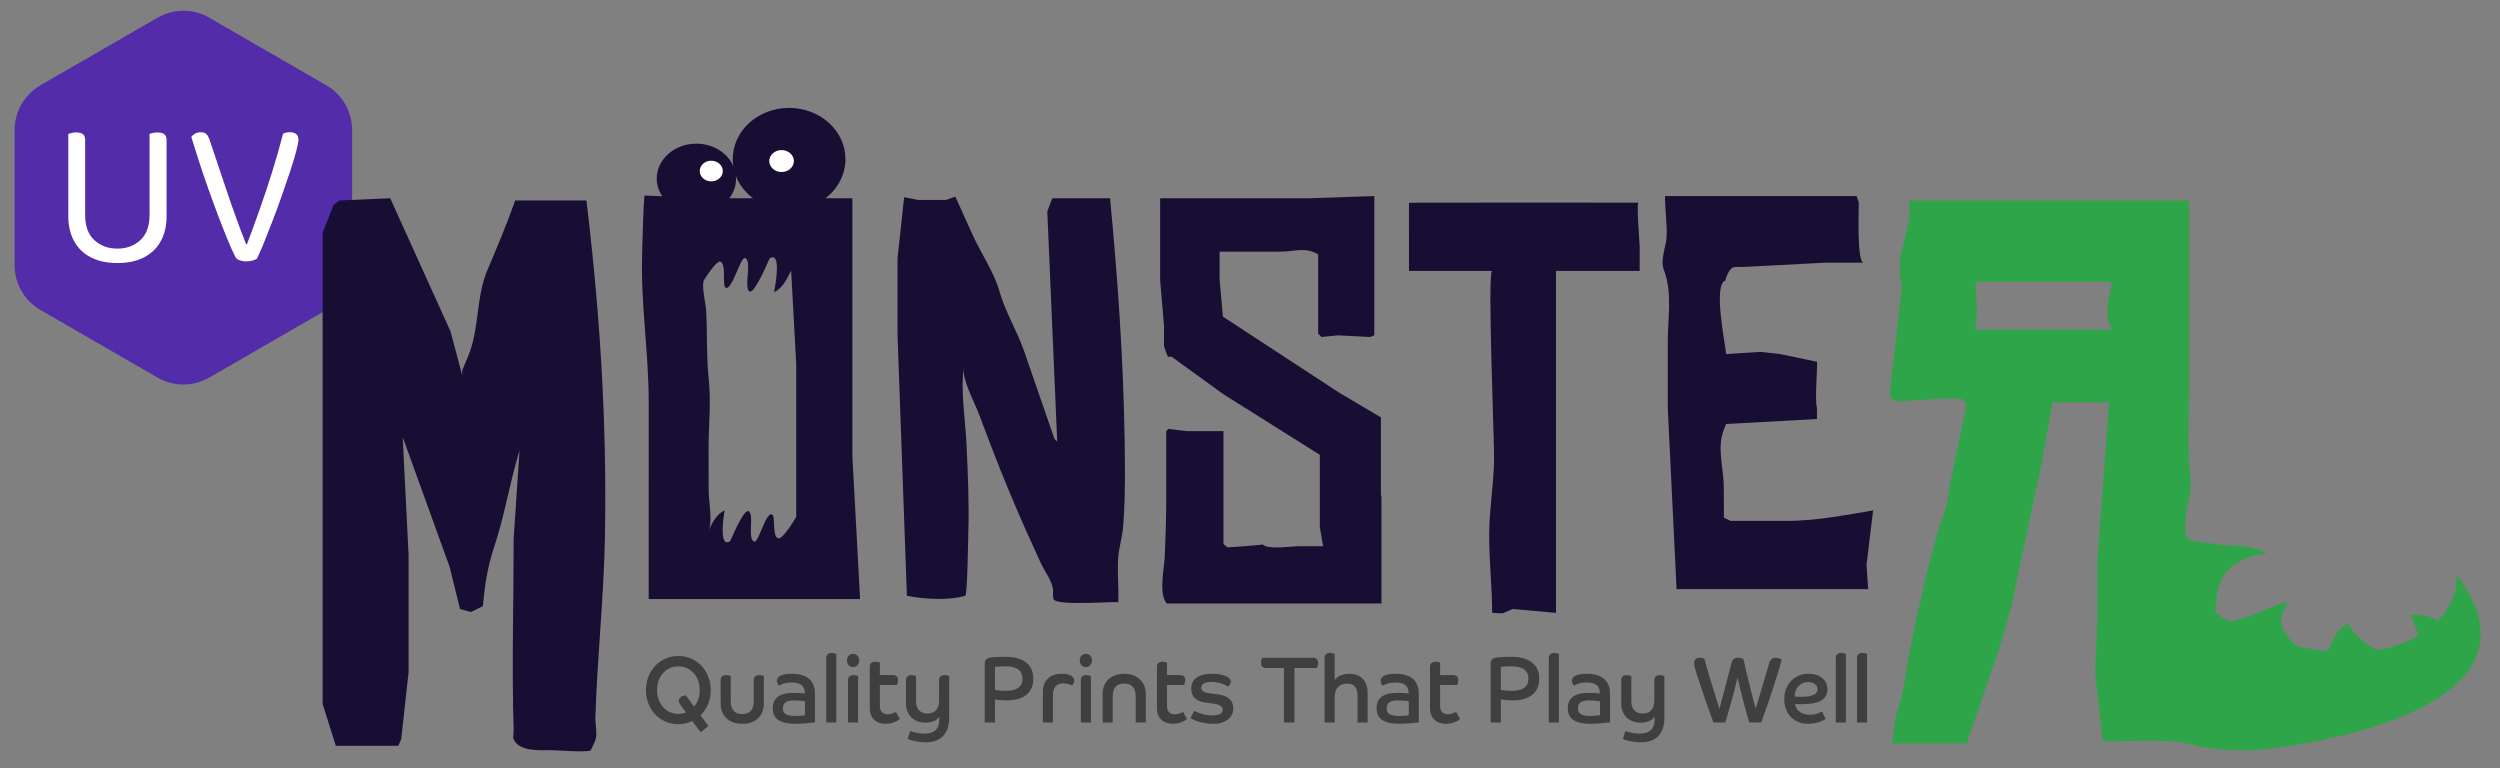
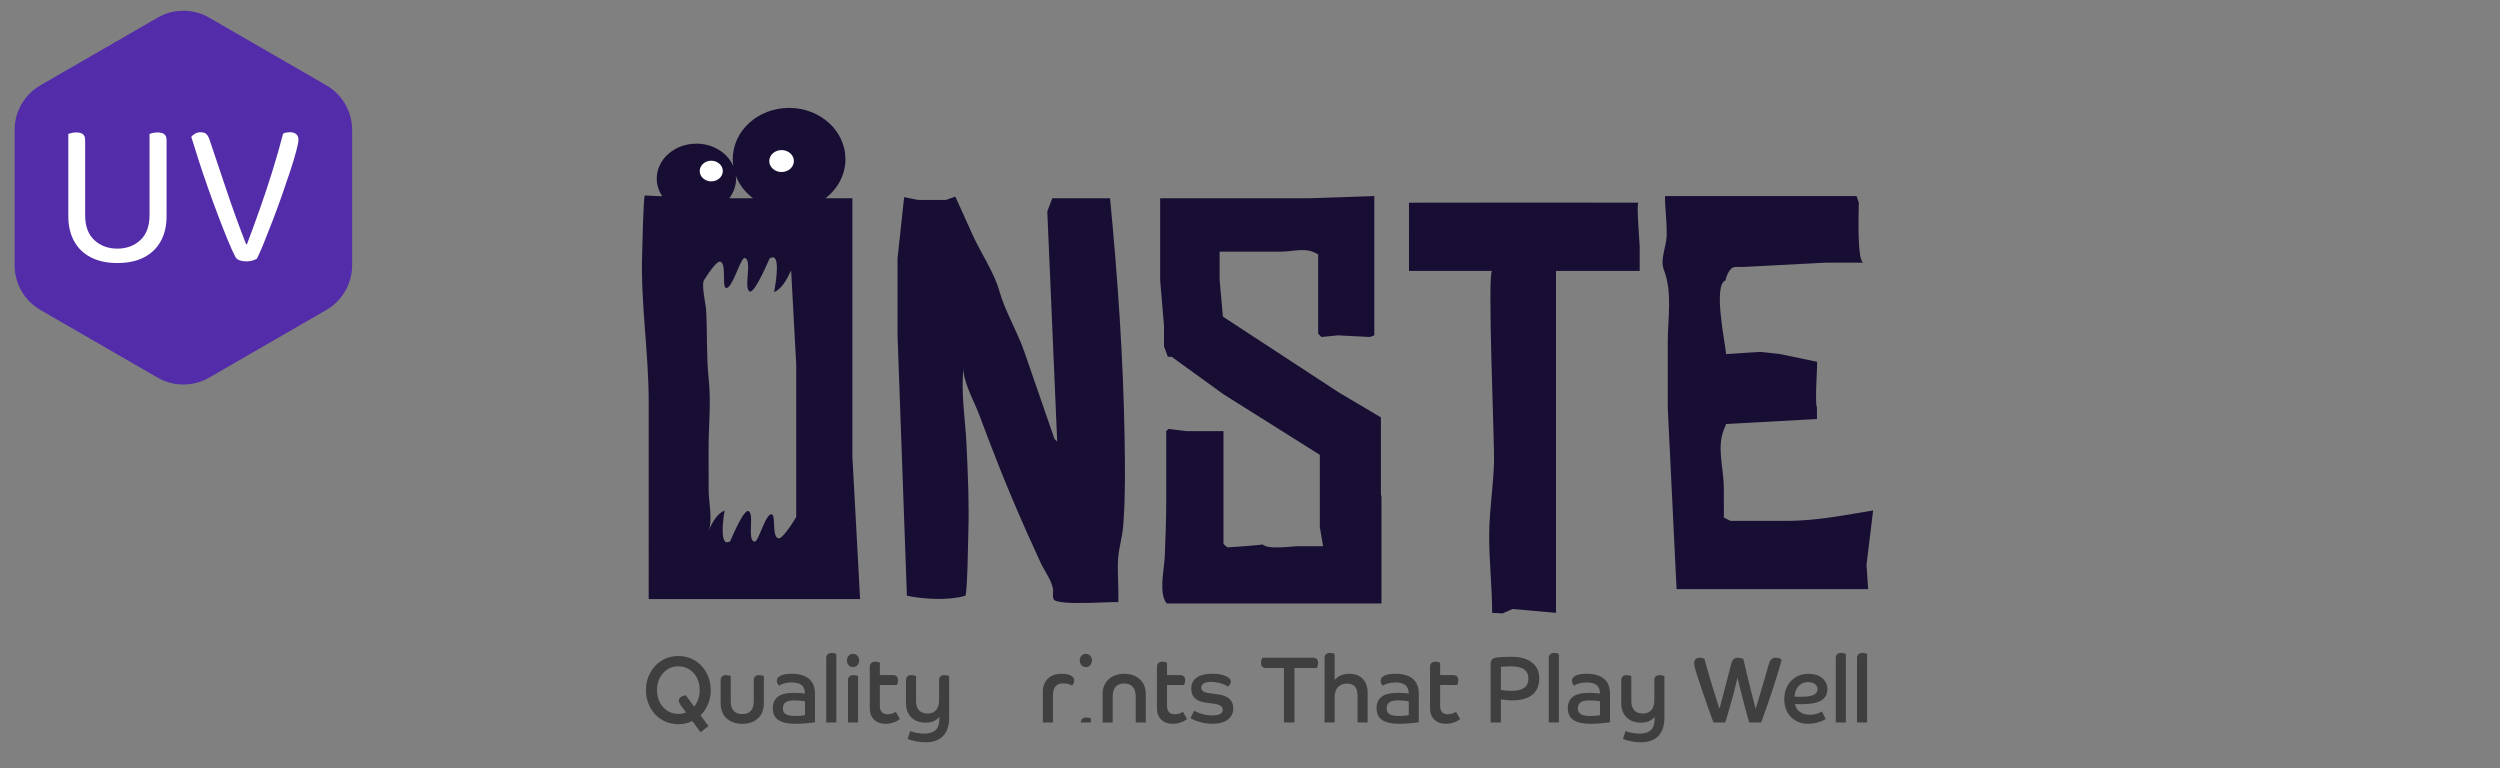
<svg xmlns="http://www.w3.org/2000/svg" version="1.1" id="Layer_1" x="0px" y="0px" viewBox="0 0 273.412 83.999" style="enable-background:new 0 0 273.412 83.999;" xml:space="preserve">
  <rect x="0" y="0" width="273.412" height="83.999" fill="#808080" stroke="none" />
  <style type="text/css">
	.st0{fill:#3F3F3F;}
	.st1{fill:#532CAA;}
	.st2{fill:#FFFFFF;}
	.st3{fill:#180E33;}
	.st4{fill:#2FA54A;}
</style>
  <g>
    <path class="st0" d="M77.431,77.017c-0.2,0.472-0.471,0.876-0.813,1.214l0.861,1.166l-0.852,0.692l-0.91-1.23   c-0.471,0.228-0.981,0.341-1.529,0.341c-0.503,0-0.97-0.093-1.399-0.278c-0.429-0.185-0.803-0.447-1.123-0.785   c-0.319-0.337-0.569-0.732-0.75-1.187c-0.181-0.455-0.271-0.946-0.271-1.477s0.09-1.022,0.271-1.477   s0.431-0.85,0.75-1.188c0.319-0.337,0.694-0.599,1.123-0.784c0.429-0.186,0.895-0.279,1.399-0.279   c0.503,0,0.969,0.093,1.398,0.279c0.429,0.185,0.803,0.447,1.123,0.784c0.319,0.338,0.569,0.733,0.75,1.188   s0.271,0.946,0.271,1.477C77.731,76.031,77.631,76.546,77.431,77.017z M72.994,73.207   c-0.352,0.224-0.629,0.53-0.833,0.919s-0.305,0.838-0.305,1.348c0,0.502,0.102,0.949,0.305,1.342   s0.48,0.7,0.833,0.924c0.352,0.224,0.75,0.336,1.195,0.336c0.296,0,0.577-0.052,0.842-0.155l-0.532-0.723   c-0.174-0.233-0.261-0.42-0.261-0.558c0-0.158,0.071-0.292,0.213-0.402c0.142-0.11,0.329-0.172,0.561-0.185   l0.9,1.228c0.193-0.234,0.343-0.504,0.45-0.81s0.16-0.639,0.16-0.996c0-0.51-0.102-0.959-0.305-1.348   s-0.48-0.695-0.832-0.919c-0.352-0.224-0.75-0.335-1.195-0.335C73.744,72.872,73.345,72.984,72.994,73.207z" />
    <path class="st0" d="M83.538,76.919c0,0.689-0.211,1.233-0.634,1.637c-0.423,0.402-0.999,0.604-1.728,0.604   c-0.723,0-1.297-0.201-1.723-0.604c-0.426-0.403-0.639-0.948-0.639-1.637v-2.54c0-0.179,0.055-0.315,0.165-0.408   c0.109-0.093,0.252-0.139,0.426-0.139c0.09,0,0.184,0.01,0.281,0.03c0.097,0.021,0.174,0.049,0.232,0.083   v2.716c0,0.956,0.419,1.435,1.258,1.435s1.258-0.478,1.258-1.435V74.379c0-0.179,0.055-0.315,0.165-0.408   c0.109-0.093,0.252-0.139,0.426-0.139c0.09,0,0.184,0.01,0.281,0.03c0.097,0.021,0.174,0.049,0.232,0.083   V76.919z" />
    <path class="st0" d="M89.132,78.994c-0.336,0.048-0.699,0.088-1.089,0.118c-0.391,0.031-0.744,0.047-1.06,0.047   c-0.8,0-1.411-0.134-1.834-0.402c-0.422-0.269-0.634-0.706-0.634-1.312c0-0.537,0.182-0.95,0.547-1.239   c0.364-0.289,0.957-0.434,1.776-0.434c0.187,0,0.397,0.007,0.629,0.021c0.232,0.015,0.419,0.031,0.561,0.052   c0-0.42-0.121-0.726-0.363-0.919c-0.242-0.192-0.602-0.289-1.079-0.289c-0.303,0-0.579,0.035-0.828,0.103   c-0.248,0.069-0.427,0.155-0.537,0.258c-0.071-0.055-0.132-0.132-0.184-0.231   c-0.051-0.101-0.077-0.205-0.077-0.315c0-0.233,0.135-0.42,0.406-0.558s0.671-0.206,1.2-0.206   c0.845,0,1.484,0.184,1.917,0.552c0.432,0.368,0.648,0.918,0.648,1.647V78.994z M85.948,78.112   c0.219,0.127,0.565,0.191,1.035,0.191c0.194,0,0.391-0.009,0.591-0.026c0.2-0.017,0.354-0.039,0.464-0.067   v-1.507c-0.142-0.034-0.328-0.06-0.557-0.077c-0.229-0.018-0.431-0.026-0.605-0.026   c-0.471,0-0.798,0.074-0.982,0.222c-0.184,0.148-0.276,0.367-0.276,0.656   C85.619,77.773,85.728,77.984,85.948,78.112z" />
    <path class="st0" d="M91.464,79.015h-1.103v-7.061c0-0.18,0.055-0.315,0.165-0.408   c0.109-0.093,0.252-0.14,0.426-0.14c0.09,0,0.184,0.011,0.281,0.031c0.097,0.021,0.174,0.048,0.232,0.083   V79.015z" />
    <path class="st0" d="M92.814,72.748c-0.126-0.138-0.189-0.31-0.189-0.517s0.063-0.378,0.189-0.517   c0.126-0.137,0.286-0.206,0.479-0.206c0.194,0,0.353,0.069,0.479,0.206c0.126,0.139,0.189,0.31,0.189,0.517   s-0.063,0.379-0.189,0.517c-0.126,0.138-0.285,0.206-0.479,0.206C93.1,72.954,92.94,72.886,92.814,72.748z    M93.845,79.015h-1.103V74.379c0-0.179,0.055-0.315,0.165-0.408c0.109-0.093,0.252-0.139,0.426-0.139   c0.09,0,0.184,0.01,0.28,0.03c0.097,0.021,0.174,0.049,0.232,0.083V79.015z" />
    <path class="st0" d="M95.123,72.913c0-0.179,0.055-0.315,0.165-0.408c0.109-0.093,0.252-0.14,0.426-0.14   c0.09,0,0.184,0.011,0.281,0.031c0.097,0.021,0.174,0.049,0.232,0.083v1.353h1.403   c0.387,0,0.581,0.183,0.581,0.547c0,0.2-0.043,0.379-0.126,0.537h-1.858v2.292c0,0.289,0.071,0.513,0.213,0.671   s0.352,0.237,0.629,0.237c0.155,0,0.315-0.023,0.479-0.072c0.165-0.048,0.305-0.113,0.421-0.196l0.445,0.785   c-0.168,0.151-0.396,0.277-0.683,0.377s-0.582,0.149-0.885,0.149c-0.523,0-0.94-0.153-1.253-0.459   c-0.313-0.307-0.469-0.722-0.469-1.244V72.913z" />
    <path class="st0" d="M103.803,78.468c0,0.894-0.223,1.57-0.667,2.028c-0.445,0.458-1.081,0.686-1.907,0.686   c-0.335,0-0.684-0.034-1.045-0.103c-0.361-0.068-0.667-0.154-0.919-0.258l0.281-0.877   c0.116,0.055,0.265,0.104,0.445,0.149s0.369,0.079,0.566,0.103c0.197,0.023,0.382,0.036,0.557,0.036   c0.522,0,0.923-0.126,1.2-0.377c0.277-0.252,0.416-0.649,0.416-1.192v-0.289c-0.123,0.199-0.315,0.359-0.576,0.479   c-0.261,0.121-0.573,0.181-0.934,0.181c-0.419,0-0.79-0.084-1.113-0.253c-0.323-0.168-0.575-0.411-0.755-0.728   c-0.181-0.316-0.271-0.689-0.271-1.115V74.379c0-0.179,0.053-0.315,0.16-0.408   c0.106-0.093,0.247-0.139,0.421-0.139c0.09,0,0.184,0.01,0.281,0.03c0.097,0.021,0.177,0.049,0.242,0.083   v2.757c0,0.427,0.11,0.755,0.329,0.985c0.219,0.231,0.526,0.347,0.919,0.347c0.413,0,0.728-0.126,0.944-0.377   c0.216-0.251,0.324-0.607,0.324-1.068v-2.21c0-0.179,0.053-0.315,0.16-0.408c0.106-0.093,0.247-0.139,0.421-0.139   c0.09,0,0.184,0.01,0.281,0.03c0.097,0.021,0.177,0.049,0.242,0.083V78.468z" />
-     <path class="st0" d="M107.694,72.604c0-0.372,0.177-0.596,0.532-0.672c0.155-0.034,0.387-0.06,0.697-0.077   c0.31-0.017,0.652-0.025,1.026-0.025c0.981,0,1.736,0.206,2.265,0.619c0.529,0.413,0.794,1.002,0.794,1.766   c0,0.77-0.252,1.361-0.755,1.77c-0.503,0.409-1.232,0.614-2.188,0.614c-0.142,0-0.303-0.007-0.484-0.021   s-0.435-0.041-0.765-0.083v2.519h-1.123V72.604z M111.827,74.214c0-0.894-0.636-1.342-1.907-1.342   c-0.22,0-0.439,0.007-0.658,0.021s-0.368,0.027-0.445,0.041v2.519c0.116,0.027,0.29,0.051,0.523,0.072   c0.232,0.021,0.448,0.03,0.648,0.03C111.213,75.556,111.827,75.109,111.827,74.214z" />
    <path class="st0" d="M114.053,75.68c0-0.626,0.182-1.115,0.547-1.466c0.364-0.352,0.869-0.526,1.514-0.526   c0.439,0,0.778,0.068,1.017,0.206c0.238,0.138,0.358,0.314,0.358,0.526c0,0.11-0.027,0.221-0.082,0.331   c-0.055,0.109-0.108,0.183-0.16,0.217c-0.284-0.151-0.604-0.228-0.959-0.228c-0.755,0-1.132,0.427-1.132,1.28   v2.994h-1.103V75.68z" />
-     <path class="st0" d="M118.277,72.748c-0.126-0.138-0.189-0.31-0.189-0.517s0.063-0.378,0.189-0.517   c0.126-0.137,0.286-0.206,0.479-0.206c0.194,0,0.353,0.069,0.479,0.206c0.126,0.139,0.189,0.31,0.189,0.517   s-0.063,0.379-0.189,0.517c-0.126,0.138-0.285,0.206-0.479,0.206C118.562,72.954,118.403,72.886,118.277,72.748z    M119.308,79.015h-1.103V74.379c0-0.179,0.055-0.315,0.165-0.408c0.109-0.093,0.252-0.139,0.426-0.139   c0.09,0,0.184,0.01,0.28,0.03c0.097,0.021,0.174,0.049,0.232,0.083V79.015z" />
+     <path class="st0" d="M118.277,72.748c-0.126-0.138-0.189-0.31-0.189-0.517s0.063-0.378,0.189-0.517   c0.126-0.137,0.286-0.206,0.479-0.206c0.194,0,0.353,0.069,0.479,0.206c0.126,0.139,0.189,0.31,0.189,0.517   s-0.063,0.379-0.189,0.517c-0.126,0.138-0.285,0.206-0.479,0.206C118.562,72.954,118.403,72.886,118.277,72.748z    M119.308,79.015h-1.103c0-0.179,0.055-0.315,0.165-0.408c0.109-0.093,0.252-0.139,0.426-0.139   c0.09,0,0.184,0.01,0.28,0.03c0.097,0.021,0.174,0.049,0.232,0.083V79.015z" />
    <path class="st0" d="M120.585,75.887c0-0.44,0.098-0.826,0.295-1.156c0.197-0.331,0.473-0.587,0.828-0.769   c0.354-0.183,0.768-0.273,1.239-0.273c0.477,0,0.892,0.091,1.244,0.273s0.626,0.439,0.823,0.769   c0.197,0.33,0.295,0.716,0.295,1.156v3.128h-1.103v-2.829c0-0.468-0.106-0.824-0.319-1.068   s-0.526-0.366-0.939-0.366c-0.839,0-1.258,0.478-1.258,1.435v2.829h-1.103V75.887z" />
    <path class="st0" d="M126.528,72.913c0-0.179,0.055-0.315,0.165-0.408c0.109-0.093,0.252-0.14,0.426-0.14   c0.09,0,0.184,0.011,0.281,0.031c0.097,0.021,0.174,0.049,0.232,0.083v1.353h1.403   c0.387,0,0.581,0.183,0.581,0.547c0,0.2-0.043,0.379-0.126,0.537h-1.858v2.292c0,0.289,0.071,0.513,0.213,0.671   s0.352,0.237,0.629,0.237c0.155,0,0.315-0.023,0.479-0.072c0.165-0.048,0.305-0.113,0.421-0.196l0.445,0.785   c-0.168,0.151-0.396,0.277-0.683,0.377s-0.582,0.149-0.885,0.149c-0.523,0-0.94-0.153-1.253-0.459   c-0.313-0.307-0.469-0.722-0.469-1.244V72.913z" />
    <path class="st0" d="M134.879,77.456c0,0.536-0.205,0.955-0.614,1.254c-0.41,0.3-0.95,0.449-1.621,0.449   c-0.304,0-0.618-0.029-0.944-0.088s-0.623-0.138-0.89-0.237c-0.268-0.1-0.473-0.205-0.615-0.315l0.416-0.796   c0.206,0.139,0.49,0.259,0.852,0.361c0.361,0.103,0.735,0.155,1.123,0.155c0.761,0,1.142-0.206,1.142-0.619   c0-0.352-0.31-0.568-0.929-0.65l-0.987-0.135c-0.49-0.068-0.868-0.227-1.132-0.475s-0.397-0.592-0.397-1.032   c0-0.537,0.197-0.945,0.59-1.224c0.394-0.279,0.965-0.418,1.713-0.418c0.394,0,0.742,0.038,1.045,0.113   c0.303,0.076,0.542,0.178,0.716,0.305s0.261,0.273,0.261,0.439c0,0.103-0.034,0.21-0.102,0.32   c-0.067,0.11-0.146,0.19-0.237,0.237c-0.084-0.089-0.223-0.174-0.416-0.253   c-0.193-0.079-0.413-0.144-0.658-0.196c-0.246-0.052-0.491-0.077-0.736-0.077c-0.342,0-0.608,0.054-0.798,0.16   c-0.19,0.106-0.286,0.263-0.286,0.47c0,0.158,0.066,0.287,0.198,0.387c0.132,0.101,0.34,0.171,0.625,0.212   l0.987,0.134C134.315,76.09,134.879,76.596,134.879,77.456z" />
    <path class="st0" d="M140.416,73.058H138.48c-0.381,0-0.571-0.185-0.571-0.558c0-0.103,0.015-0.21,0.043-0.32   c0.029-0.109,0.063-0.192,0.102-0.248h5.526c0.381,0,0.571,0.186,0.571,0.558c0,0.103-0.015,0.21-0.044,0.32   c-0.029,0.11-0.062,0.192-0.102,0.248h-2.439v5.957h-1.151V73.058z" />
    <path class="st0" d="M144.858,71.953c0-0.18,0.055-0.315,0.165-0.408c0.109-0.093,0.252-0.14,0.426-0.14   c0.09,0,0.184,0.011,0.281,0.031c0.097,0.021,0.174,0.048,0.232,0.083v2.849   c0.174-0.22,0.4-0.389,0.678-0.506c0.277-0.116,0.587-0.175,0.929-0.175c0.632,0,1.124,0.188,1.476,0.562   s0.527,0.89,0.527,1.543v3.222h-1.103v-2.87c0-0.468-0.09-0.815-0.271-1.043   c-0.181-0.227-0.471-0.341-0.871-0.341c-0.426,0-0.76,0.128-1.002,0.382c-0.242,0.255-0.363,0.623-0.363,1.105   v2.767h-1.103V71.953z" />
    <path class="st0" d="M155.165,78.994c-0.336,0.048-0.699,0.088-1.089,0.118c-0.391,0.031-0.744,0.047-1.06,0.047   c-0.8,0-1.411-0.134-1.834-0.402c-0.422-0.269-0.634-0.706-0.634-1.312c0-0.537,0.182-0.95,0.547-1.239   c0.364-0.289,0.957-0.434,1.776-0.434c0.187,0,0.397,0.007,0.629,0.021c0.232,0.015,0.419,0.031,0.561,0.052   c0-0.42-0.121-0.726-0.363-0.919c-0.242-0.192-0.602-0.289-1.079-0.289c-0.303,0-0.579,0.035-0.828,0.103   c-0.248,0.069-0.427,0.155-0.537,0.258c-0.071-0.055-0.132-0.132-0.184-0.231   c-0.051-0.101-0.077-0.205-0.077-0.315c0-0.233,0.135-0.42,0.406-0.558s0.671-0.206,1.2-0.206   c0.845,0,1.484,0.184,1.917,0.552c0.432,0.368,0.648,0.918,0.648,1.647V78.994z M151.981,78.112   c0.219,0.127,0.565,0.191,1.035,0.191c0.194,0,0.391-0.009,0.591-0.026c0.2-0.017,0.354-0.039,0.464-0.067   v-1.507c-0.142-0.034-0.328-0.06-0.557-0.077c-0.229-0.018-0.431-0.026-0.605-0.026   c-0.471,0-0.798,0.074-0.982,0.222c-0.184,0.148-0.276,0.367-0.276,0.656   C151.652,77.773,151.761,77.984,151.981,78.112z" />
    <path class="st0" d="M156.394,72.913c0-0.179,0.055-0.315,0.165-0.408c0.109-0.093,0.252-0.14,0.426-0.14   c0.09,0,0.184,0.011,0.281,0.031c0.097,0.021,0.174,0.049,0.232,0.083v1.353h1.403   c0.387,0,0.581,0.183,0.581,0.547c0,0.2-0.043,0.379-0.126,0.537h-1.858v2.292c0,0.289,0.071,0.513,0.213,0.671   s0.352,0.237,0.629,0.237c0.155,0,0.315-0.023,0.479-0.072c0.165-0.048,0.305-0.113,0.421-0.196l0.445,0.785   c-0.168,0.151-0.396,0.277-0.683,0.377s-0.582,0.149-0.885,0.149c-0.523,0-0.94-0.153-1.253-0.459   c-0.313-0.307-0.469-0.722-0.469-1.244V72.913z" />
    <path class="st0" d="M163.023,72.604c0-0.372,0.177-0.596,0.532-0.672c0.155-0.034,0.387-0.06,0.697-0.077   c0.31-0.017,0.652-0.025,1.026-0.025c0.981,0,1.736,0.206,2.265,0.619c0.529,0.413,0.794,1.002,0.794,1.766   c0,0.77-0.252,1.361-0.755,1.77c-0.503,0.409-1.232,0.614-2.188,0.614c-0.142,0-0.303-0.007-0.484-0.021   s-0.435-0.041-0.765-0.083v2.519h-1.123V72.604z M167.156,74.214c0-0.894-0.636-1.342-1.907-1.342   c-0.22,0-0.439,0.007-0.658,0.021s-0.368,0.027-0.445,0.041v2.519c0.116,0.027,0.29,0.051,0.523,0.072   c0.232,0.021,0.448,0.03,0.648,0.03C166.543,75.556,167.156,75.109,167.156,74.214z" />
    <path class="st0" d="M170.485,79.015h-1.103v-7.061c0-0.18,0.055-0.315,0.165-0.408   c0.109-0.093,0.252-0.14,0.426-0.14c0.09,0,0.184,0.011,0.281,0.031c0.097,0.021,0.174,0.048,0.232,0.083   V79.015z" />
    <path class="st0" d="M176.08,78.994c-0.336,0.048-0.699,0.088-1.089,0.118c-0.391,0.031-0.744,0.047-1.06,0.047   c-0.8,0-1.411-0.134-1.834-0.402c-0.422-0.269-0.634-0.706-0.634-1.312c0-0.537,0.182-0.95,0.547-1.239   c0.364-0.289,0.957-0.434,1.776-0.434c0.187,0,0.397,0.007,0.629,0.021c0.232,0.015,0.419,0.031,0.561,0.052   c0-0.42-0.121-0.726-0.363-0.919c-0.242-0.192-0.602-0.289-1.079-0.289c-0.303,0-0.579,0.035-0.828,0.103   c-0.248,0.069-0.427,0.155-0.537,0.258c-0.071-0.055-0.132-0.132-0.184-0.231   c-0.051-0.101-0.077-0.205-0.077-0.315c0-0.233,0.135-0.42,0.406-0.558s0.671-0.206,1.2-0.206   c0.845,0,1.484,0.184,1.917,0.552c0.432,0.368,0.648,0.918,0.648,1.647V78.994z M172.895,78.112   c0.219,0.127,0.565,0.191,1.035,0.191c0.194,0,0.391-0.009,0.591-0.026c0.2-0.017,0.354-0.039,0.464-0.067   v-1.507c-0.142-0.034-0.328-0.06-0.557-0.077c-0.229-0.018-0.431-0.026-0.605-0.026   c-0.471,0-0.798,0.074-0.982,0.222c-0.184,0.148-0.276,0.367-0.276,0.656   C172.566,77.773,172.675,77.984,172.895,78.112z" />
    <path class="st0" d="M182.031,78.468c0,0.894-0.223,1.57-0.668,2.028s-1.08,0.686-1.906,0.686   c-0.336,0-0.684-0.034-1.045-0.103c-0.361-0.068-0.668-0.154-0.92-0.258l0.281-0.877   c0.115,0.055,0.264,0.104,0.444,0.149s0.37,0.079,0.566,0.103c0.197,0.023,0.383,0.036,0.557,0.036   c0.522,0,0.923-0.126,1.2-0.377c0.277-0.252,0.416-0.649,0.416-1.192v-0.289c-0.123,0.199-0.315,0.359-0.576,0.479   c-0.261,0.121-0.572,0.181-0.934,0.181c-0.42,0-0.79-0.084-1.113-0.253c-0.322-0.168-0.574-0.411-0.755-0.728   s-0.271-0.689-0.271-1.115V74.379c0-0.179,0.053-0.315,0.159-0.408c0.106-0.093,0.247-0.139,0.421-0.139   c0.091,0,0.185,0.01,0.281,0.03c0.097,0.021,0.177,0.049,0.242,0.083v2.757c0,0.427,0.109,0.755,0.329,0.985   c0.219,0.231,0.525,0.347,0.919,0.347c0.413,0,0.728-0.126,0.943-0.377c0.217-0.251,0.324-0.607,0.324-1.068v-2.21   c0-0.179,0.054-0.315,0.16-0.408c0.106-0.093,0.247-0.139,0.421-0.139c0.09,0,0.184,0.01,0.28,0.03   c0.097,0.021,0.178,0.049,0.242,0.083V78.468z" />
    <path class="st0" d="M193.287,77.131c-0.219,0.637-0.445,1.265-0.677,1.884h-1.297   c-0.059-0.172-0.13-0.408-0.213-0.707c-0.084-0.3-0.177-0.635-0.276-1.007s-0.2-0.754-0.3-1.147   c-0.101-0.392-0.193-0.767-0.28-1.125c-0.088-0.357-0.16-0.667-0.218-0.929   c-0.065,0.268-0.141,0.579-0.228,0.934c-0.088,0.354-0.183,0.725-0.286,1.11   c-0.102,0.386-0.208,0.763-0.315,1.131s-0.203,0.703-0.29,1.006c-0.087,0.304-0.163,0.548-0.228,0.733h-1.287   c-0.071-0.192-0.166-0.452-0.285-0.779c-0.12-0.327-0.249-0.69-0.388-1.09   c-0.139-0.398-0.28-0.809-0.426-1.228c-0.145-0.419-0.282-0.822-0.411-1.208   c-0.129-0.385-0.239-0.723-0.329-1.012c-0.103-0.323-0.175-0.572-0.213-0.748   c-0.039-0.176-0.059-0.318-0.059-0.429c0-0.185,0.054-0.33,0.16-0.434s0.25-0.155,0.431-0.155   c0.097,0,0.195,0.015,0.295,0.042c0.101,0.027,0.183,0.061,0.247,0.102c0.065,0.255,0.158,0.598,0.28,1.027   c0.123,0.431,0.262,0.903,0.416,1.42c0.155,0.517,0.315,1.034,0.479,1.554c0.165,0.519,0.317,1.004,0.46,1.451   c0.084-0.317,0.182-0.69,0.295-1.12c0.113-0.431,0.231-0.878,0.353-1.343c0.122-0.465,0.24-0.914,0.353-1.348   c0.112-0.434,0.211-0.815,0.295-1.145c0.109-0.427,0.345-0.641,0.706-0.641c0.11,0,0.225,0.016,0.344,0.047   s0.211,0.067,0.276,0.108c0.09,0.406,0.19,0.843,0.3,1.312c0.109,0.468,0.224,0.942,0.344,1.425   c0.119,0.481,0.238,0.953,0.357,1.414s0.231,0.888,0.334,1.28c0.155-0.495,0.318-1.036,0.489-1.621   s0.342-1.165,0.513-1.739c0.171-0.575,0.321-1.093,0.45-1.554c0.07-0.241,0.166-0.413,0.285-0.517   s0.27-0.155,0.45-0.155c0.129,0,0.255,0.021,0.377,0.062c0.123,0.041,0.217,0.09,0.281,0.144   c-0.103,0.413-0.235,0.885-0.397,1.414c-0.162,0.53-0.343,1.1-0.542,1.709   C193.716,75.871,193.506,76.494,193.287,77.131z" />
    <path class="st0" d="M197.729,79.159c-0.51,0-0.96-0.113-1.351-0.341c-0.391-0.227-0.695-0.542-0.914-0.944   c-0.22-0.403-0.329-0.873-0.329-1.409c0-0.544,0.112-1.024,0.339-1.44c0.226-0.417,0.537-0.743,0.934-0.981   c0.397-0.237,0.85-0.355,1.359-0.355c0.62,0,1.121,0.153,1.505,0.459c0.384,0.307,0.576,0.725,0.576,1.255   c0,0.536-0.225,0.94-0.673,1.208s-1.159,0.402-2.134,0.402c-0.091,0-0.202-0.002-0.334-0.005   c-0.132-0.004-0.263-0.009-0.392-0.016c0.052,0.357,0.224,0.644,0.518,0.856   c0.294,0.214,0.663,0.32,1.108,0.32c0.483,0,0.922-0.12,1.316-0.361l0.406,0.826   c-0.143,0.097-0.319,0.185-0.532,0.269c-0.213,0.082-0.442,0.145-0.688,0.19S197.961,79.159,197.729,79.159z    M197.749,74.596c-0.427,0-0.776,0.146-1.051,0.439c-0.274,0.293-0.418,0.677-0.431,1.151   c0.109,0.007,0.226,0.011,0.349,0.011c0.122,0,0.284,0,0.484,0c1.115,0,1.674-0.273,1.674-0.815   c0-0.241-0.096-0.433-0.285-0.573C198.298,74.666,198.051,74.596,197.749,74.596z" />
    <path class="st0" d="M201.872,79.015h-1.103v-7.061c0-0.18,0.055-0.315,0.164-0.408   c0.11-0.093,0.252-0.14,0.426-0.14c0.091,0,0.185,0.011,0.281,0.031s0.174,0.048,0.232,0.083V79.015z" />
    <path class="st0" d="M204.194,79.015h-1.103v-7.061c0-0.18,0.055-0.315,0.164-0.408   c0.11-0.093,0.252-0.14,0.426-0.14c0.091,0,0.185,0.011,0.281,0.031s0.174,0.048,0.232,0.083V79.015z" />
  </g>
  <g>
    <g>
      <g>
        <path class="st1" d="M20.055,42.053c-0.974,0-1.947-0.251-2.815-0.752L4.414,33.896     c-1.736-1.002-2.815-2.871-2.815-4.876V14.209c0-2.005,1.079-3.873,2.815-4.876L17.24,1.928     c1.736-1.003,3.894-1.003,5.63,0l12.826,7.405c1.736,1.002,2.815,2.871,2.815,4.876v14.81     c0,2.005-1.079,3.874-2.815,4.876l-12.826,7.405C22.002,41.802,21.029,42.053,20.055,42.053z" />
      </g>
    </g>
    <g>
      <path class="st2" d="M9.312,22.744H7.473v-8.099c0.076-0.03,0.193-0.064,0.352-0.103    c0.159-0.037,0.329-0.057,0.511-0.057c0.333,0,0.579,0.064,0.738,0.193c0.159,0.13,0.238,0.346,0.238,0.651    V22.744z M12.833,28.766c-1.135,0-2.105-0.21-2.907-0.627c-0.803-0.418-1.412-1.011-1.829-1.779    c-0.417-0.768-0.625-1.662-0.625-2.681v-1.871h1.84v1.711c0,1.217,0.337,2.134,1.011,2.749    s1.51,0.924,2.51,0.924s1.836-0.308,2.51-0.924c0.673-0.616,1.011-1.532,1.011-2.749v-1.711h1.862v1.871    c0,1.019-0.208,1.913-0.624,2.681c-0.417,0.768-1.026,1.361-1.829,1.779    C14.96,28.557,13.983,28.766,12.833,28.766z M18.216,22.744h-1.862v-8.099c0.076-0.03,0.193-0.064,0.352-0.103    c0.159-0.037,0.329-0.057,0.511-0.057c0.333,0,0.583,0.064,0.75,0.193c0.167,0.13,0.25,0.346,0.25,0.651    V22.744z" />
      <path class="st2" d="M28.096,28.287c-0.076,0.061-0.22,0.125-0.432,0.194c-0.212,0.069-0.447,0.103-0.704,0.103    c-0.288,0-0.545-0.042-0.773-0.125c-0.227-0.084-0.379-0.209-0.454-0.377c-0.242-0.471-0.526-1.102-0.851-1.893    c-0.326-0.791-0.674-1.677-1.045-2.657c-0.371-0.982-0.738-1.986-1.101-3.011    c-0.363-1.027-0.7-2.023-1.011-2.989c-0.311-0.966-0.58-1.821-0.807-2.567    c0.091-0.122,0.227-0.236,0.409-0.342s0.386-0.16,0.613-0.16c0.287,0,0.499,0.069,0.636,0.205    c0.136,0.138,0.25,0.343,0.341,0.616c0.666,1.978,1.313,3.901,1.942,5.772c0.628,1.871,1.313,3.756,2.056,5.657    h0.091c0.439-1.155,0.897-2.407,1.374-3.753c0.477-1.346,0.939-2.734,1.386-4.163    c0.446-1.43,0.844-2.821,1.192-4.175c0.106-0.061,0.223-0.103,0.352-0.125c0.129-0.024,0.269-0.035,0.42-0.035    c0.273,0,0.492,0.069,0.659,0.205c0.167,0.138,0.25,0.343,0.25,0.616c0,0.228-0.083,0.654-0.25,1.277    c-0.167,0.624-0.39,1.362-0.67,2.213c-0.28,0.852-0.587,1.749-0.92,2.692    c-0.333,0.943-0.674,1.867-1.022,2.771c-0.348,0.905-0.666,1.712-0.954,2.419    C28.535,27.363,28.292,27.908,28.096,28.287z" />
    </g>
  </g>
  <g>
    <g>
-       <path class="st3" d="M66.038,45.532c-0.288-7.876-0.949-15.703-1.902-23.608c0,0-7.796,0-7.796,0    c-0.909,2.592-1.958,5.079-3.032,7.606c-1.264,2.973-0.872,6.493-2.112,9.435c0,0-0.643,1.526-0.643,1.526v0.563    l-1.286-4.823L42.675,21.682l-5.545,0.241l-0.643,0.482l-1.205,3.054v51.521l1.446,4.581h6.832l0.321-0.723    l0.804-7.313v-12.86l-0.643-12.86l5.144,14.226l1.125,4.581l1.206,0.322c0,0,1.286-0.643,1.286-0.643    c0.223-2.279,0.497-4.245,1.227-6.425c1.153-3.443,1.724-7.121,2.791-10.615c0,0-0.643,9.644-0.643,9.644    c0,6.985-0.219,14.005,0,20.986c0.008,0.244-0.106,0.757-0,0.981c0.646,1.358,2.824,1.189,4.043,1.177    c0.423-0.004,4.262,0.296,4.397,0.003c0-0,0.482-1.044,0.482-1.044c0.26-0.583-0.007-1.865,0.014-2.519    c0.203-6.536,0.915-13.062,1.043-19.617C66.244,54.389,66.2,49.953,66.038,45.532z" />
      <path class="st3" d="M70.943,65.438c0,0.026,0,0.052,0,0.078h23.121l-0.843-15.595V21.682h-2.945    c1.336-1.028,2.186-2.562,2.186-4.278c0-3.095-2.759-5.604-6.163-5.604s-6.163,2.509-6.163,5.604    c0,0.261,0.026,0.517,0.065,0.768c-0.625-1.437-2.192-2.461-4.04-2.461c-2.396,0-4.338,1.715-4.338,3.83    c0,0.706,0.231,1.358,0.609,1.926c0,0-1.909-0.087-1.909-0.087c-0.161,0.044-0.279,5.919-0.294,6.361    c-0.179,5.425,0.716,10.787,0.716,16.206c0,2.946,0,5.892,0,8.838C70.943,57.003,70.943,61.221,70.943,65.438z     M80.499,19.542c0-0.123-0.028-0.24-0.041-0.36c0.364,0.989,1.034,1.843,1.891,2.501h-2.59    C80.226,21.071,80.499,20.334,80.499,19.542z M78.764,28.612c0.749,0.204,0.127,2.884,0.667,2.885    c0.561,0.001,1.215-2.108,1.689-2.945c0.128-0.225,0.243-0.363,0.339-0.337c0.144,0.039,0.231,0.16,0.286,0.329    c0.27,0.827-0.319,2.908,0.208,3.32c0.442,0.345,1.661-2.332,2.135-3.424c0.024-0.056,0.048-0.111,0.068-0.157    c0.037-0.086,0.36-0.159,0.437-0.138c0.105,0.029,0.182,0.116,0.24,0.243c0.381,0.853-0.18,3.567-0.18,3.567    c0.828-0.356,1.37-1.315,1.869-2.373l0.556,10.286v16.685c-0.581,0.944-1.558,2.424-1.957,2.324    c-0.739-0.186-0.228-2.633-0.755-2.634c-0.548-0.001-1.11,1.926-1.543,2.69    c-0.116,0.205-0.224,0.332-0.319,0.308c-0.142-0.036-0.232-0.146-0.292-0.3c-0.294-0.755,0.206-2.656-0.323-3.031    c-0.444-0.315-1.538,2.13-1.962,3.127c-0.021,0.051-0.043,0.101-0.06,0.144    c-0.033,0.079-0.346,0.145-0.422,0.126c-0.103-0.026-0.182-0.105-0.243-0.222    c-0.403-0.778,0.047-3.257,0.047-3.257c-0.799,0.327-1.294,1.207-1.744,2.178    c0.45-0.971-0.003-3.258-0.004-4.348c-0.002-1.54-0.005-3.079-0.006-4.619    c-0.001-2.561,0.284-5.053,0.01-7.622c-0.265-2.487-0.135-5.018-0.28-7.526    c-0.036-0.618-0.555-2.754-0.214-3.287C77.634,29.631,78.427,28.52,78.764,28.612z" />
      <path class="st3" d="M122.994,48.056c-0.138-8.809-0.751-17.606-1.593-26.374h-6.322l-0.542,1.445l1.084,25.168    l-0.301-0.301c0,0-3.245-9.382-3.311-9.57c-0.788-2.278-2.077-4.31-2.737-6.668    c-0.543-1.942-2.034-4.152-2.884-6.033c-0.636-1.407-1.272-2.814-1.907-4.221l-1.023,0.361h-3.071l-1.505-0.301    l-0.723,6.684v8.43c0,0,1.024,28.48,1.024,28.48c1.889,0.378,4.546,0.541,6.382,0    c0.239-0.07,0.318-6.354,0.334-6.842c0.105-3.226-0.045-6.454-0.194-9.677c-0.126-2.724-0.649-5.753-0.32-8.46    c-0.165,1.353,1.184,3.791,1.678,5.105c0.77,2.049,1.539,4.097,2.355,6.129    c0.923,2.298,1.891,4.577,2.897,6.84c0.503,1.131,1.016,2.258,1.537,3.381c0.376,0.81,1.318,2.067,1.32,2.978    c0,0.302-0.055,0.615,0.045,0.901c0.293,0.83,7.094,0.194,7.088,0.368c0.053-1.528-0.098-3.057-0.034-4.585    c0.055-1.317,0.475-2.487,0.569-3.803c0.011-0.154,0.022-0.308,0.033-0.462    C123.084,54.03,123.041,51.066,122.994,48.056z" />
      <path class="st3" d="M151.024,45.647l-4.576-2.71l-12.705-8.309l-0.361-4.034v-3.071c0,0,6.498,0,6.68,0    c1.519,0,2.712-0.551,4.099,0.301v8.671l0.361,0.361l1.806-0.181l3.492,0.181l0.482-0.181V21.442l-7.106,0.24    H126.879v8.972l0.422,4.998v2.228l0.422,1.144h0.421l5.66,4.095l10.537,6.623v7.888c0,0,0.361,2.107,0.361,2.107    c-0.901,0-1.802,0-2.702,0c-0.813,0-3.324,0.417-3.918-0.203c0.059,0.062-3.521,0.323-3.857,0.323l-0.421-0.36    V47.152h-4.034l-1.987-0.241l-0.24,0.241c0,2.573,0,5.146,0,7.718c0,1.99-0.079,3.979-0.156,5.968    c-0.051,1.324-0.709,4.086,0.215,5.16h23.482V54.317l-0.06-0.241V45.647z" />
      <path class="st3" d="M179.124,23.552c-0.028-0.781-0.019-1.387,0.079-1.387c-7.997,0-15.995-0.024-23.992,0.002    c-0.373,0.001-0.746,0.004-1.119,0.006c0,0.529,0.007,7.459,0.002,7.459c0,0,9.091,0,9.092,0    c-0.544,0.057,0.265,18.911,0.211,20.875c-0.072,2.616-0.507,5.209-0.532,7.831    c-0.029,2.894,0.322,5.777,0.322,8.686l1.144,0.06l1.084-0.481l4.757,0.422V29.63c0,0,9.151,0,9.151,0    c0-0.898,0-1.796,0-2.695C179.323,26.712,179.171,24.879,179.124,23.552z" />
      <path class="st3" d="M200.517,56.539c-1.691,0.249-3.38,0.427-5.162,0.427c-2.032,0-4.065,0-6.097,0l-0.723-0.361    c0-1.109-0.011-2.218-0.012-3.326c-0.002-2.03-0.79-4.309,0.012-6.308c0,0,0.241-0.603,0.241-0.603l9.935-0.541    c0,0,0-1.265-0-1.265c-0.269-0.538,0.101-4.977,0-4.998c0,0-4.034-0.843-4.034-0.843l-2.167-0.24    c0,0-3.733,0.24-3.733,0.24c-0.131-1.397-1.46-7.676-0.034-8.068c-0.107,0.029,0.287-1.211,0.782-1.399    c0.291-0.111,0.785-0.041,1.094-0.057c1.177-0.062,2.355-0.123,3.532-0.185c1.821-0.095,3.642-0.191,5.463-0.286    c0,0,4.212,0,4.215,0c-0.773,0-0.542-5.787-0.542-6.562l-0.241-0.723c0,0-20.953,0-20.953,0    c0,1.438,0.217,2.869,0.184,4.309c-0.028,1.208-0.745,2.605-0.315,3.738c0.97,2.556,0.432,5.253,0.432,7.921    c0,2.404,0,4.808,0,7.212l0.964,19.81h20.953l-0.181-2.649c0,0,0.723-5.961,0.723-5.961    C203.368,56.069,201.942,56.33,200.517,56.539z" />
-       <path class="st4" d="M239.602,59.133c-1.289-0.401-0.233-4.166-0.088-5.123c0.224-1.48-0.116-2.932-0.165-4.438    c-0.068-2.091,0.054-4.182,0.054-6.273c0-4.639,0-9.279,0-13.918c0-2.486,0-4.971,0-7.457h-30.578v1.927l-1.042,4.495    v2.166l0.241,0.562l-1.364,12.118l0.241,0.401l0.561,0.322l4.976-0.322h2.087l0.561,0.562    c0,0-1.925,9.229-1.925,9.229c0,1.696-1.01,3.844-1.446,5.49c-0.455,1.721-0.904,3.443-1.317,5.176    c-0.899,3.778-1.664,7.588-2.292,11.42c-0.185,1.126-0.68,2.177-0.834,3.288    c-0.118,0.853-0.248,1.704-0.372,2.556h8.185l3.693-10.754l1.123-3.932l3.37-15.891l1.204-6.741h6.18    L229.372,61.49v6.58l-0.241,5.458c0,0,0.801,7.289,0.803,7.304c0.017,0.145-0.15,0.249,1.404,0.248    c4.236-0.071,2.139-0.119,3.141-0.095c1.19,0.029,2.38,0.041,3.568,0.124c0.901,0.063,1.846,0.428,2.744,0.581    c0.963,0.163,1.935,0.278,2.911,0.33c0.814,0.043,1.63,0.055,2.445,0.04    c2.168-0.039,25.15-2.534,25.15-12.698c0-2.216-1.02-4.488-2.637-6.487c0.012,0.143,0.017,0.286,0.017,0.43    c0,1.588-0.719,3.219-2.07,4.599c-0.638-0.485-1.672-0.748-2.973-0.625c0,0,0.591,1.141,0.842,2.258    c-1.233,0.712-2.724,1.258-4.457,1.559c-1.411-0.699-2.721-1.779-3.194-2.921    c-1.653,0.856-1.615,2.061-2.312,3.052c-1.073-0.116-2.193-0.305-3.323-0.561    c-0.993-0.892-1.733-1.837-1.733-2.843c0-0.438,0.14-0.888,0.46-1.35c1.277-1.842-3.509,1.276-6.069,1.495    c-0.523-0.284-1.022-0.585-1.495-0.899c-0.012-0.081-0.022-0.164-0.022-0.257c0-2.567,0.449-5.595,5.612-6.298    c-1.169-0.652-2.722-0.861-4.398-0.861 M230.977,36.049h-14.928l0.162-2.327l-0.162-2.89h14.928l-0.482,2.408    v1.684L230.977,36.049z" />
    </g>
    <g>
      <path class="st2" d="M79.049,18.706c0,0.624-0.565,1.13-1.262,1.13c-0.697,0-1.262-0.506-1.262-1.13    c0-0.624,0.565-1.13,1.262-1.13C78.484,17.577,79.049,18.082,79.049,18.706z" />
      <path class="st2" d="M86.822,17.613c0,0.663-0.602,1.2-1.346,1.2c-0.743,0-1.346-0.537-1.346-1.2    c0-0.663,0.603-1.2,1.346-1.2C86.219,16.413,86.822,16.951,86.822,17.613z" />
    </g>
  </g>
</svg>